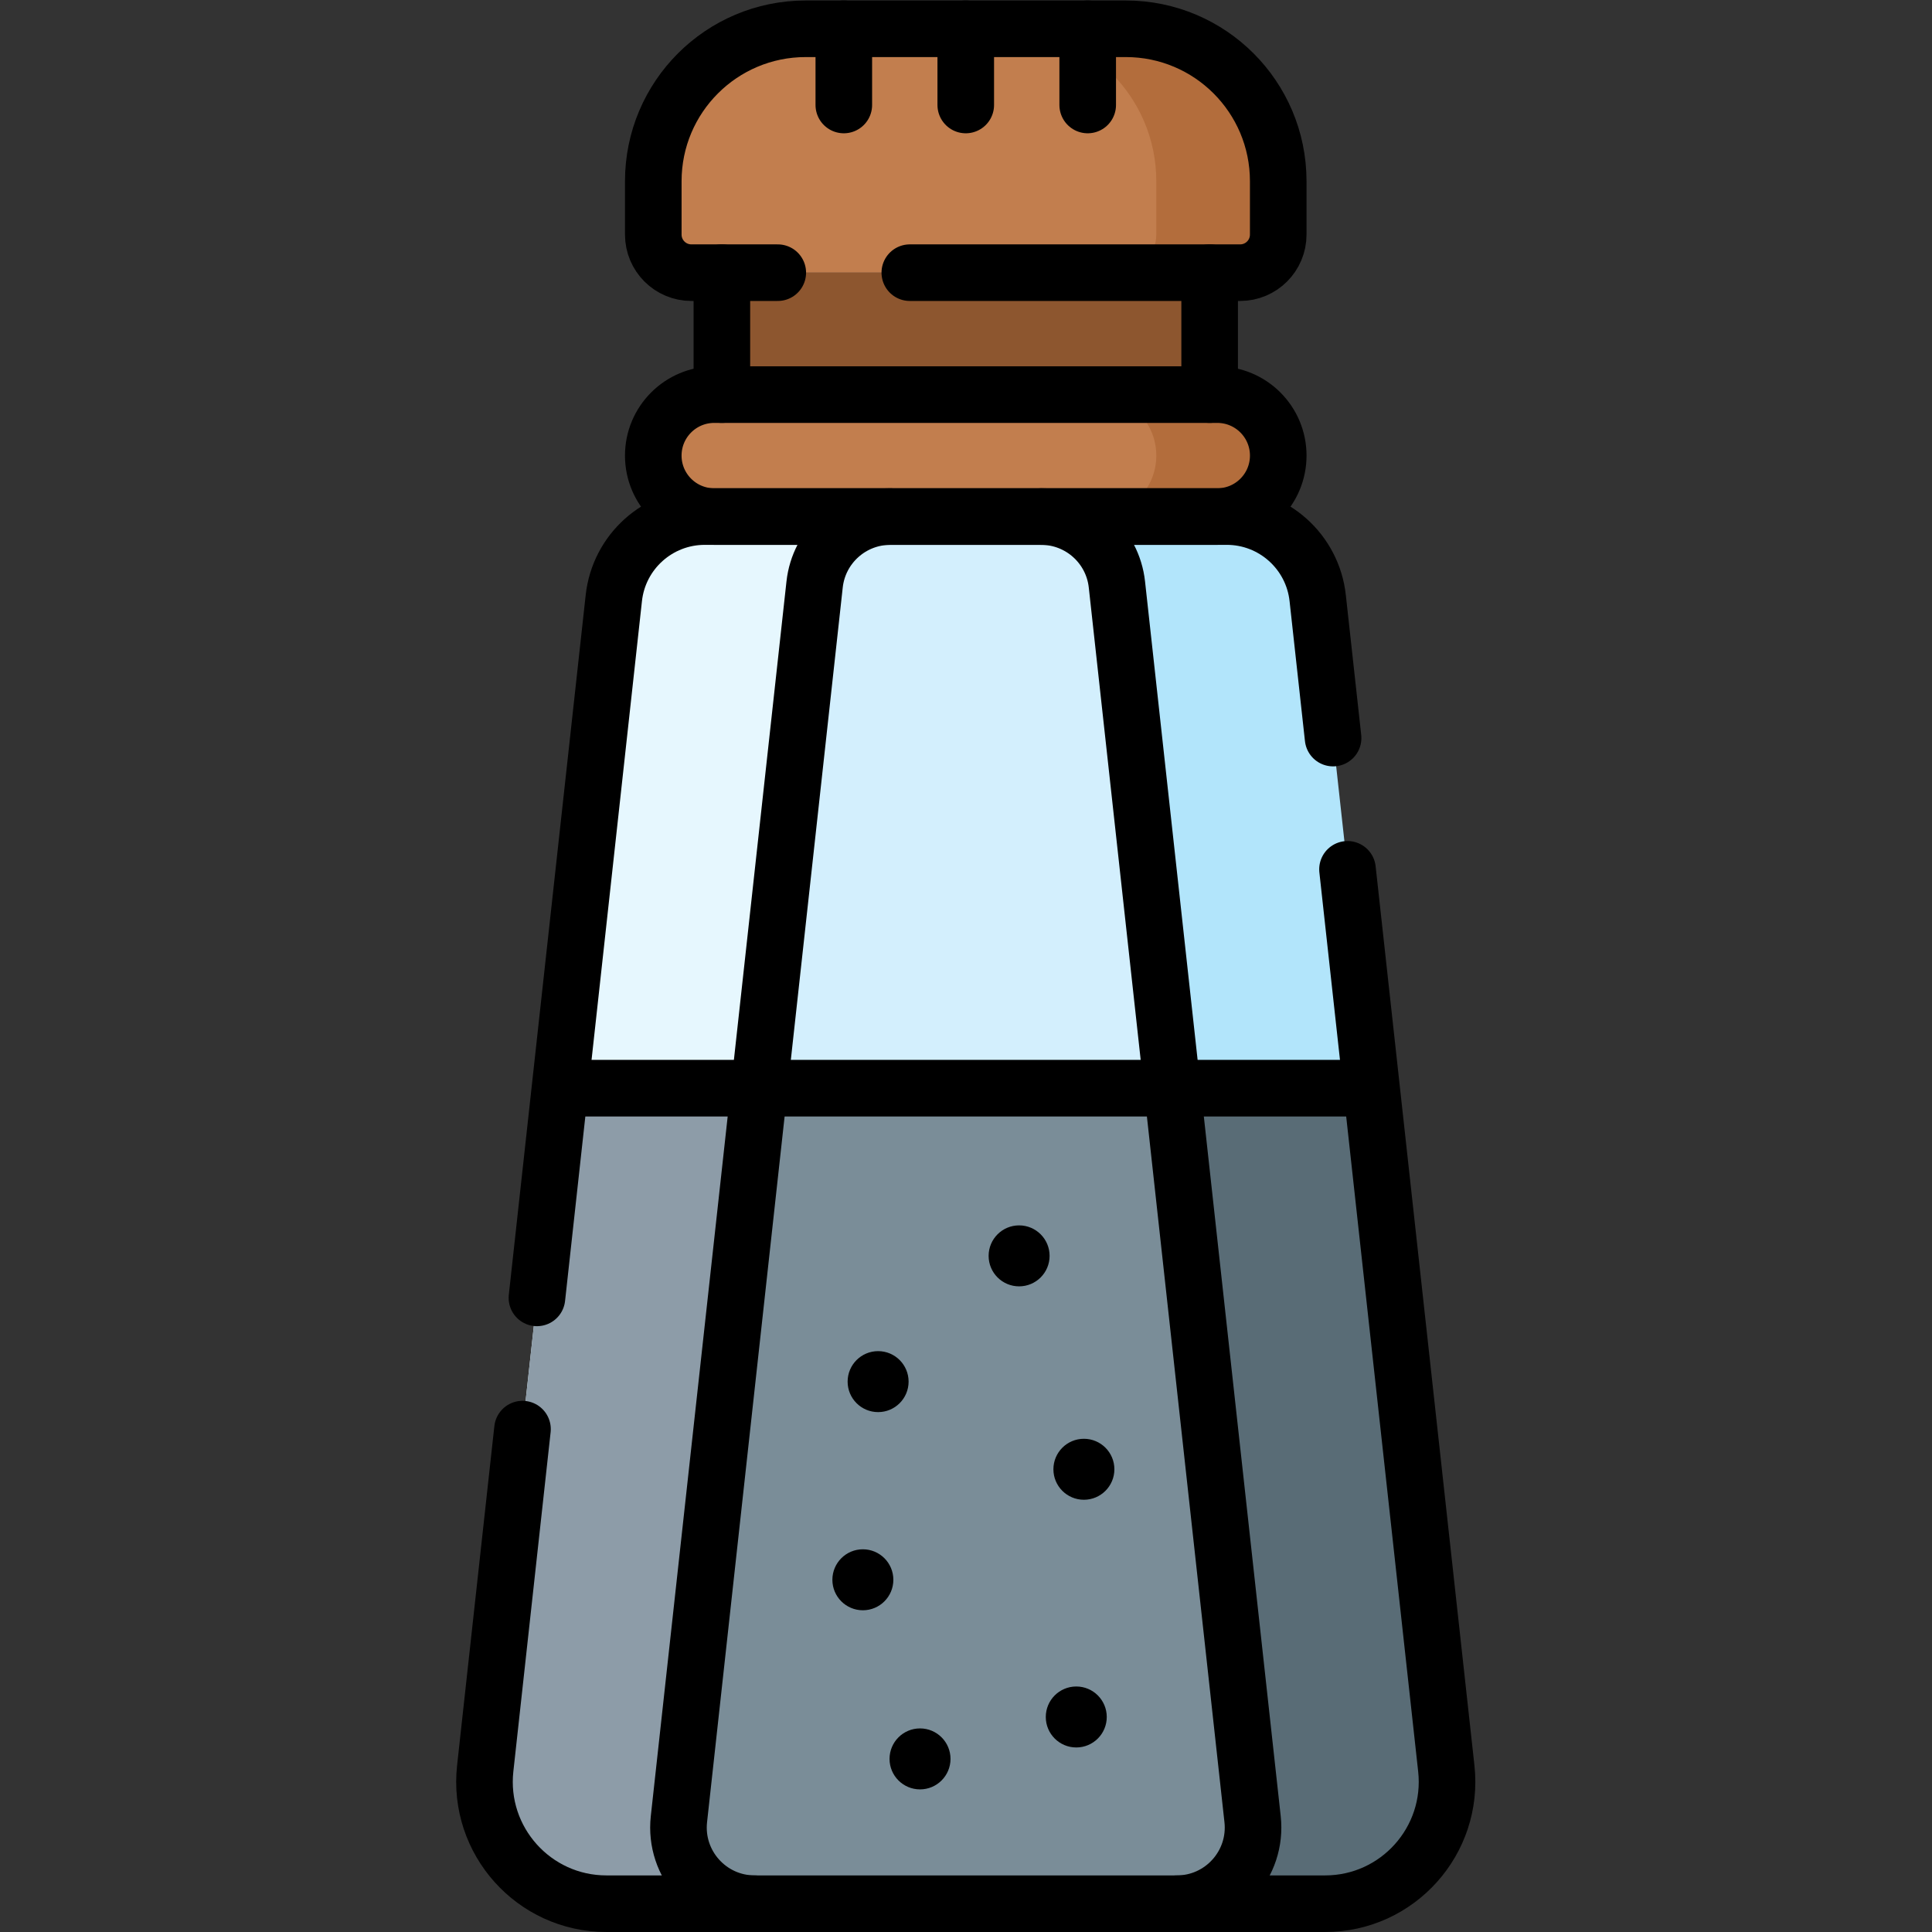
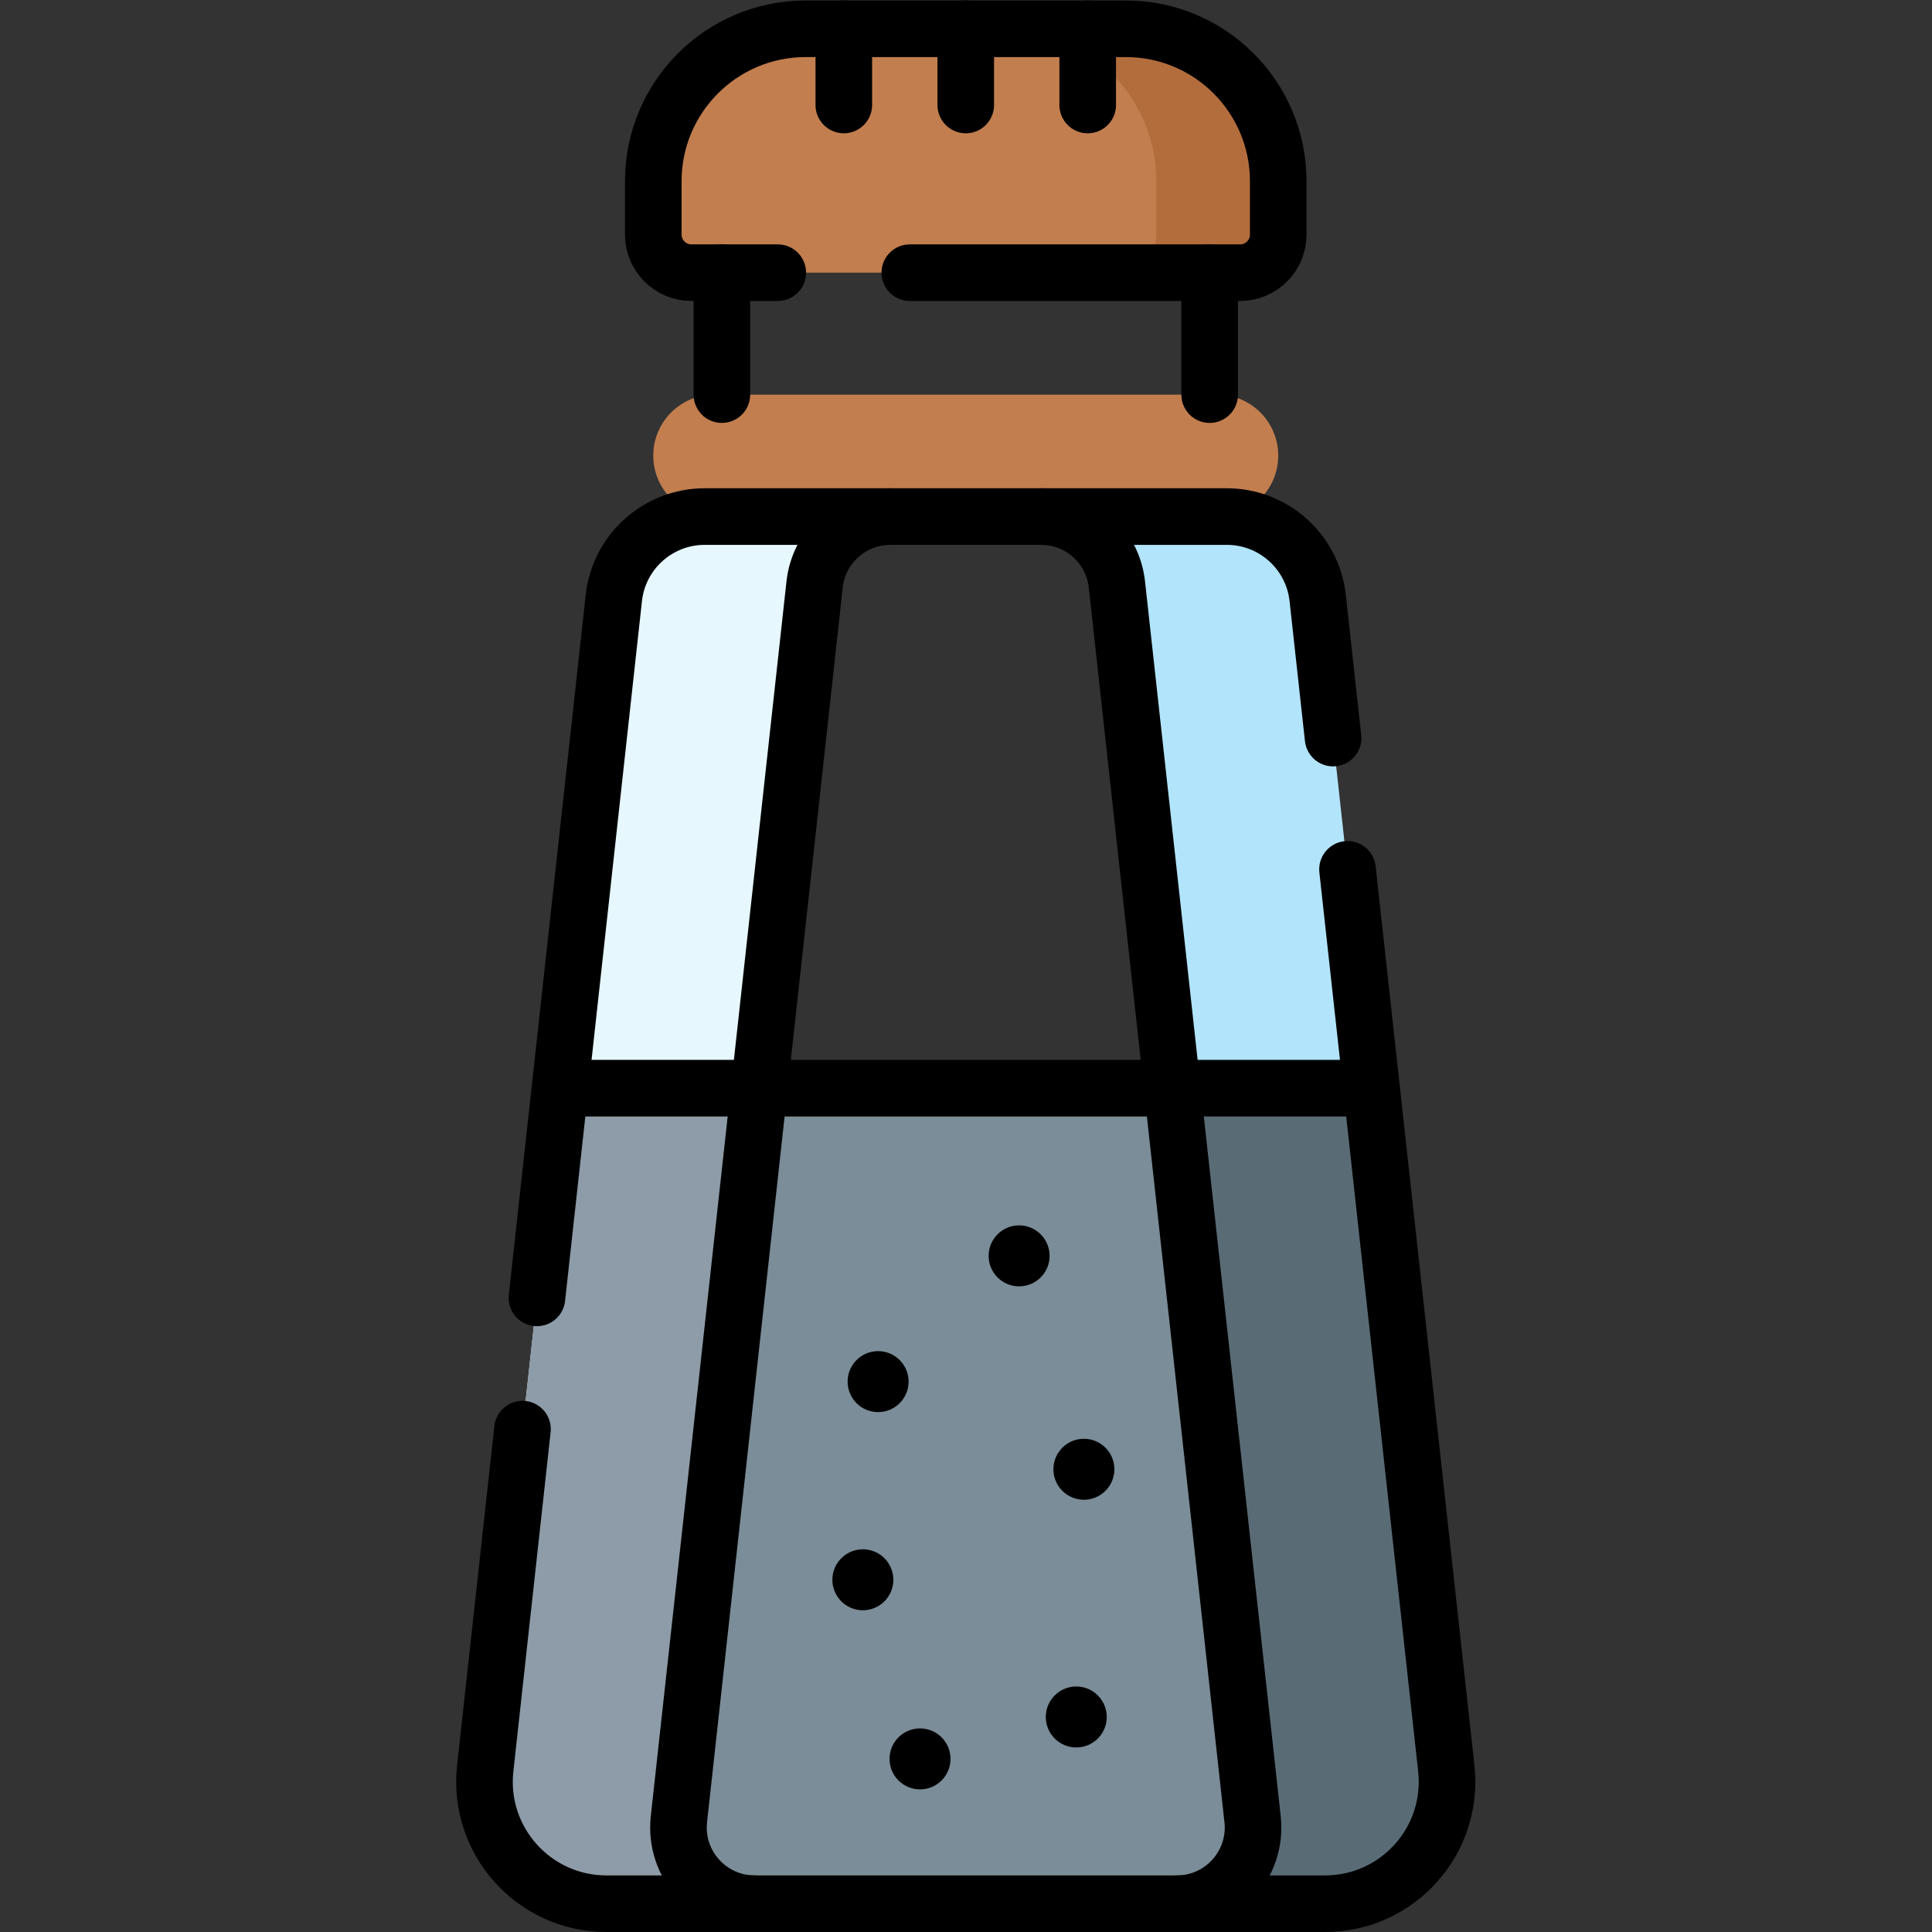
<svg xmlns="http://www.w3.org/2000/svg" version="1.1" id="svg1572" xml:space="preserve" width="682.667" height="682.667" viewBox="0 0 682.667 682.667">
  <rect x="0" y="0" width="682.667" height="682.667" fill="#333333" stroke="none" />
  <defs id="defs1576">
    <clipPath clipPathUnits="userSpaceOnUse" id="clipPath1586">
      <path d="M 0,512 H 512 V 0 H 0 Z" id="path1584" />
    </clipPath>
  </defs>
  <g id="g1578" transform="matrix(1.333,0,0,-1.333,0,682.667)">
    <g id="g1580">
      <g id="g1582" clip-path="url(#clipPath1586)">
        <g id="g1588" transform="translate(328.731,439.85)">
          <path d="m 0,0 h -145.463 c -5.579,0 -10.101,4.522 -10.101,10.102 v 14.142 c 0,22.316 18.089,40.406 40.406,40.406 h 84.853 c 22.317,0 40.407,-18.09 40.407,-40.406 V 10.102 C 10.102,4.522 5.579,0 0,0" style="fill:#c27e4e;fill-opacity:1;fill-rule:nonzero;stroke:none" id="path1590" />
        </g>
        <g id="g1592" transform="translate(322.671,375.199)">
          <path d="m 0,0 h -133.342 c -8.926,0 -16.162,7.236 -16.162,16.163 0,8.926 7.236,16.162 16.162,16.162 H 0 c 8.926,0 16.162,-7.236 16.162,-16.162 C 16.162,7.236 8.926,0 0,0" style="fill:#c27e4e;fill-opacity:1;fill-rule:nonzero;stroke:none" id="path1594" />
        </g>
        <g id="g1596" transform="translate(322.671,407.524)">
-           <path d="m 0,0 h -32.325 c 8.926,0 16.162,-7.236 16.162,-16.163 0,-8.926 -7.236,-16.162 -16.162,-16.162 H 0 c 8.926,0 16.162,7.236 16.162,16.162 C 16.162,-7.236 8.926,0 0,0" style="fill:#b36d3c;fill-opacity:1;fill-rule:nonzero;stroke:none" id="path1598" />
-         </g>
-         <path d="M 320.65,407.524 H 191.349 v 32.325 H 320.65 Z" style="fill:#8d562f;fill-opacity:1;fill-rule:nonzero;stroke:none" id="path1600" />
+           </g>
        <g id="g1602" transform="translate(311.95,7.5)">
-           <path d="m 0,0 h -111.9 c -12.032,0 -21.397,10.451 -20.082,22.41 l 35.965,327.293 c 1.126,10.242 9.779,17.996 20.083,17.996 h 39.967 c 10.305,0 18.957,-7.754 20.083,-17.996 L 20.082,22.41 C 21.396,10.451 12.031,0 0,0" style="fill:#d3effd;fill-opacity:1;fill-rule:nonzero;stroke:none" id="path1604" />
-         </g>
+           </g>
        <g id="g1606" transform="translate(179.968,29.91)">
          <path d="m 0,0 35.966,327.292 c 1.126,10.243 9.778,17.997 20.083,17.997 H 6.843 c -12.364,0 -22.748,-9.305 -24.099,-21.596 L -51.349,13.446 C -53.451,-5.689 -38.468,-22.41 -19.217,-22.41 H 20.082 C 8.051,-22.41 -1.314,-11.959 0,0" style="fill:#e6f7fe;fill-opacity:1;fill-rule:nonzero;stroke:none" id="path1608" />
        </g>
        <g id="g1610" transform="translate(383.381,43.356)">
          <path d="m 0,0 -34.093,310.248 c -1.35,12.29 -11.734,21.595 -24.098,21.595 h -49.206 c 10.304,0 18.957,-7.754 20.083,-17.996 l 35.965,-327.293 c 1.315,-11.959 -8.05,-22.41 -20.082,-22.41 h 39.299 C -12.881,-35.856 2.103,-19.135 0,0" style="fill:#b2e5fb;fill-opacity:1;fill-rule:nonzero;stroke:none" id="path1612" />
        </g>
        <g id="g1614" transform="translate(179.968,29.91)">
          <path d="M 0,0 21.293,193.765 H -31.533 L -51.349,13.446 C -53.451,-5.689 -38.468,-22.41 -19.217,-22.41 H 20.082 C 8.051,-22.41 -1.314,-11.959 0,0" style="fill:#8d9ca8;fill-opacity:1;fill-rule:nonzero;stroke:none" id="path1616" />
        </g>
        <g id="g1618" transform="translate(332.032,29.91)">
          <path d="M 0,0 -21.293,193.765 H -130.771 L -152.064,0 c -1.315,-11.959 8.05,-22.41 20.082,-22.41 h 111.9 C -8.051,-22.41 1.314,-11.959 0,0" style="fill:#7a8d98;fill-opacity:1;fill-rule:nonzero;stroke:none" id="path1620" />
        </g>
        <g id="g1622" transform="translate(383.381,43.356)">
          <path d="m 0,0 -19.815,180.319 h -52.827 l 21.293,-193.765 c 1.315,-11.959 -8.05,-22.41 -20.082,-22.41 h 39.299 C -12.881,-35.856 2.103,-19.135 0,0" style="fill:#596c76;fill-opacity:1;fill-rule:nonzero;stroke:none" id="path1624" />
        </g>
        <g id="g1626" transform="translate(298.427,504.5)">
          <path d="M 0,0 H -32.325 C -10.01,0 8.081,-18.091 8.081,-40.407 v -14.142 c 0,-5.579 -4.522,-10.101 -10.102,-10.101 h 32.326 c 5.579,0 10.101,4.522 10.101,10.101 v 14.142 C 40.406,-18.091 22.315,0 0,0" style="fill:#b36d3c;fill-opacity:1;fill-rule:nonzero;stroke:none" id="path1628" />
        </g>
        <g id="g1630" transform="translate(295.397,122.659)">
          <path d="m 0,0 c 0,-4.463 -3.618,-8.082 -8.081,-8.082 -4.464,0 -8.082,3.619 -8.082,8.082 0,4.463 3.618,8.081 8.082,8.081 C -3.618,8.081 0,4.463 0,0" style="fill:#000000;fill-opacity:1;fill-rule:nonzero;stroke:none" id="path1632" />
        </g>
        <g id="g1634" transform="translate(236.807,93.364)">
          <path d="m 0,0 c 0,-4.463 -3.618,-8.081 -8.081,-8.081 -4.463,0 -8.081,3.618 -8.081,8.081 0,4.463 3.618,8.082 8.081,8.082 C -3.618,8.082 0,4.463 0,0" style="fill:#000000;fill-opacity:1;fill-rule:nonzero;stroke:none" id="path1636" />
        </g>
        <g id="g1638" transform="translate(293.376,56.998)">
          <path d="m 0,0 c 0,-4.463 -3.618,-8.082 -8.081,-8.082 -4.464,0 -8.081,3.619 -8.081,8.082 0,4.463 3.617,8.081 8.081,8.081 C -3.618,8.081 0,4.463 0,0" style="fill:#000000;fill-opacity:1;fill-rule:nonzero;stroke:none" id="path1640" />
        </g>
        <g id="g1642" transform="translate(251.959,45.886)">
          <path d="m 0,0 c 0,-4.463 -3.618,-8.082 -8.081,-8.082 -4.463,0 -8.081,3.619 -8.081,8.082 0,4.463 3.618,8.081 8.081,8.081 C -3.618,8.081 0,4.463 0,0" style="fill:#000000;fill-opacity:1;fill-rule:nonzero;stroke:none" id="path1644" />
        </g>
        <g id="g1646" transform="translate(278.224,179.227)">
          <path d="m 0,0 c 0,-4.463 -3.618,-8.081 -8.081,-8.081 -4.464,0 -8.082,3.618 -8.082,8.081 0,4.463 3.618,8.082 8.082,8.082 C -3.618,8.082 0,4.463 0,0" style="fill:#000000;fill-opacity:1;fill-rule:nonzero;stroke:none" id="path1648" />
        </g>
        <g id="g1650" transform="translate(240.848,145.892)">
          <path d="m 0,0 c 0,-4.463 -3.618,-8.081 -8.081,-8.081 -4.464,0 -8.082,3.618 -8.082,8.081 0,4.463 3.618,8.082 8.082,8.082 C -3.618,8.082 0,4.463 0,0" style="fill:#000000;fill-opacity:1;fill-rule:nonzero;stroke:none" id="path1652" />
        </g>
        <g id="g1654" transform="translate(200.05,7.5)">
          <path d="m 0,0 c -12.031,0 -21.396,10.451 -20.082,22.41 l 35.966,327.293 c 1.126,10.242 9.778,17.996 20.083,17.996" style="fill:none;stroke:#000000;stroke-width:15;stroke-linecap:round;stroke-linejoin:round;stroke-miterlimit:10;stroke-dasharray:none;stroke-opacity:1" id="path1656" />
        </g>
        <g id="g1658" transform="translate(275.983,375.199)">
          <path d="m 0,0 c 10.305,0 18.957,-7.754 20.083,-17.997 l 35.966,-327.292 c 1.314,-11.96 -8.051,-22.41 -20.082,-22.41" style="fill:none;stroke:#000000;stroke-width:15;stroke-linecap:round;stroke-linejoin:round;stroke-miterlimit:10;stroke-dasharray:none;stroke-opacity:1" id="path1660" />
        </g>
        <g id="g1662" transform="translate(191.35,407.524)">
          <path d="M 0,0 V 32.325" style="fill:none;stroke:#000000;stroke-width:15;stroke-linecap:round;stroke-linejoin:round;stroke-miterlimit:10;stroke-dasharray:none;stroke-opacity:1" id="path1664" />
        </g>
        <g id="g1666" transform="translate(320.65,439.85)">
          <path d="M 0,0 V -32.325" style="fill:none;stroke:#000000;stroke-width:15;stroke-linecap:round;stroke-linejoin:round;stroke-miterlimit:10;stroke-dasharray:none;stroke-opacity:1" id="path1668" />
        </g>
        <g id="g1670" transform="translate(241.17,439.85)">
          <path d="M 0,0 H 87.561 C 93.14,0 97.66,4.52 97.66,10.1 v 14.14 c 0,22.32 -18.09,40.41 -40.4,40.41 H -27.6 C -49.91,64.65 -68,46.56 -68,24.24 V 10.1 C -68,4.52 -63.479,0 -57.9,0 H -35" style="fill:none;stroke:#000000;stroke-width:15;stroke-linecap:round;stroke-linejoin:round;stroke-miterlimit:10;stroke-dasharray:none;stroke-opacity:1" id="path1672" />
        </g>
        <g id="g1674" transform="translate(322.671,375.199)">
-           <path d="m 0,0 h -133.342 c -8.926,0 -16.162,7.236 -16.162,16.163 0,8.926 7.236,16.162 16.162,16.162 H 0 c 8.926,0 16.162,-7.236 16.162,-16.162 C 16.162,7.236 8.926,0 0,0 Z" style="fill:none;stroke:#000000;stroke-width:15;stroke-linecap:round;stroke-linejoin:round;stroke-miterlimit:10;stroke-dasharray:none;stroke-opacity:1" id="path1676" />
-         </g>
+           </g>
        <g id="g1678" transform="translate(142.33,168.09)">
          <path d="m 0,0 20.38,185.51 c 1.349,12.29 11.74,21.6 24.099,21.6 H 182.86 c 12.36,0 22.75,-9.31 24.1,-21.6 l 4.08,-37.12" style="fill:none;stroke:#000000;stroke-width:15;stroke-linecap:round;stroke-linejoin:round;stroke-miterlimit:10;stroke-dasharray:none;stroke-opacity:1" id="path1680" />
        </g>
        <g id="g1682" transform="translate(357.19,281.69)">
          <path d="M 0,0 26.189,-238.33 C 28.29,-257.47 13.31,-274.19 -5.94,-274.19 h -190.5 c -19.25,0 -34.231,16.72 -32.13,35.86 l 9.88,89.94" style="fill:none;stroke:#000000;stroke-width:15;stroke-linecap:round;stroke-linejoin:round;stroke-miterlimit:10;stroke-dasharray:none;stroke-opacity:1" id="path1684" />
        </g>
        <g id="g1686" transform="translate(148.923,223.675)">
          <path d="M 0,0 H 214.154" style="fill:none;stroke:#000000;stroke-width:15;stroke-linecap:round;stroke-linejoin:round;stroke-miterlimit:10;stroke-dasharray:none;stroke-opacity:1" id="path1688" />
        </g>
        <g id="g1690" transform="translate(256,504.5)">
          <path d="M 0,0 V -20.203" style="fill:none;stroke:#000000;stroke-width:15;stroke-linecap:round;stroke-linejoin:round;stroke-miterlimit:10;stroke-dasharray:none;stroke-opacity:1" id="path1692" />
        </g>
        <g id="g1694" transform="translate(288.325,504.5)">
          <path d="M 0,0 V -20.203" style="fill:none;stroke:#000000;stroke-width:15;stroke-linecap:round;stroke-linejoin:round;stroke-miterlimit:10;stroke-dasharray:none;stroke-opacity:1" id="path1696" />
        </g>
        <g id="g1698" transform="translate(223.675,504.5)">
          <path d="M 0,0 V -20.203" style="fill:none;stroke:#000000;stroke-width:15;stroke-linecap:round;stroke-linejoin:round;stroke-miterlimit:10;stroke-dasharray:none;stroke-opacity:1" id="path1700" />
        </g>
      </g>
    </g>
  </g>
</svg>